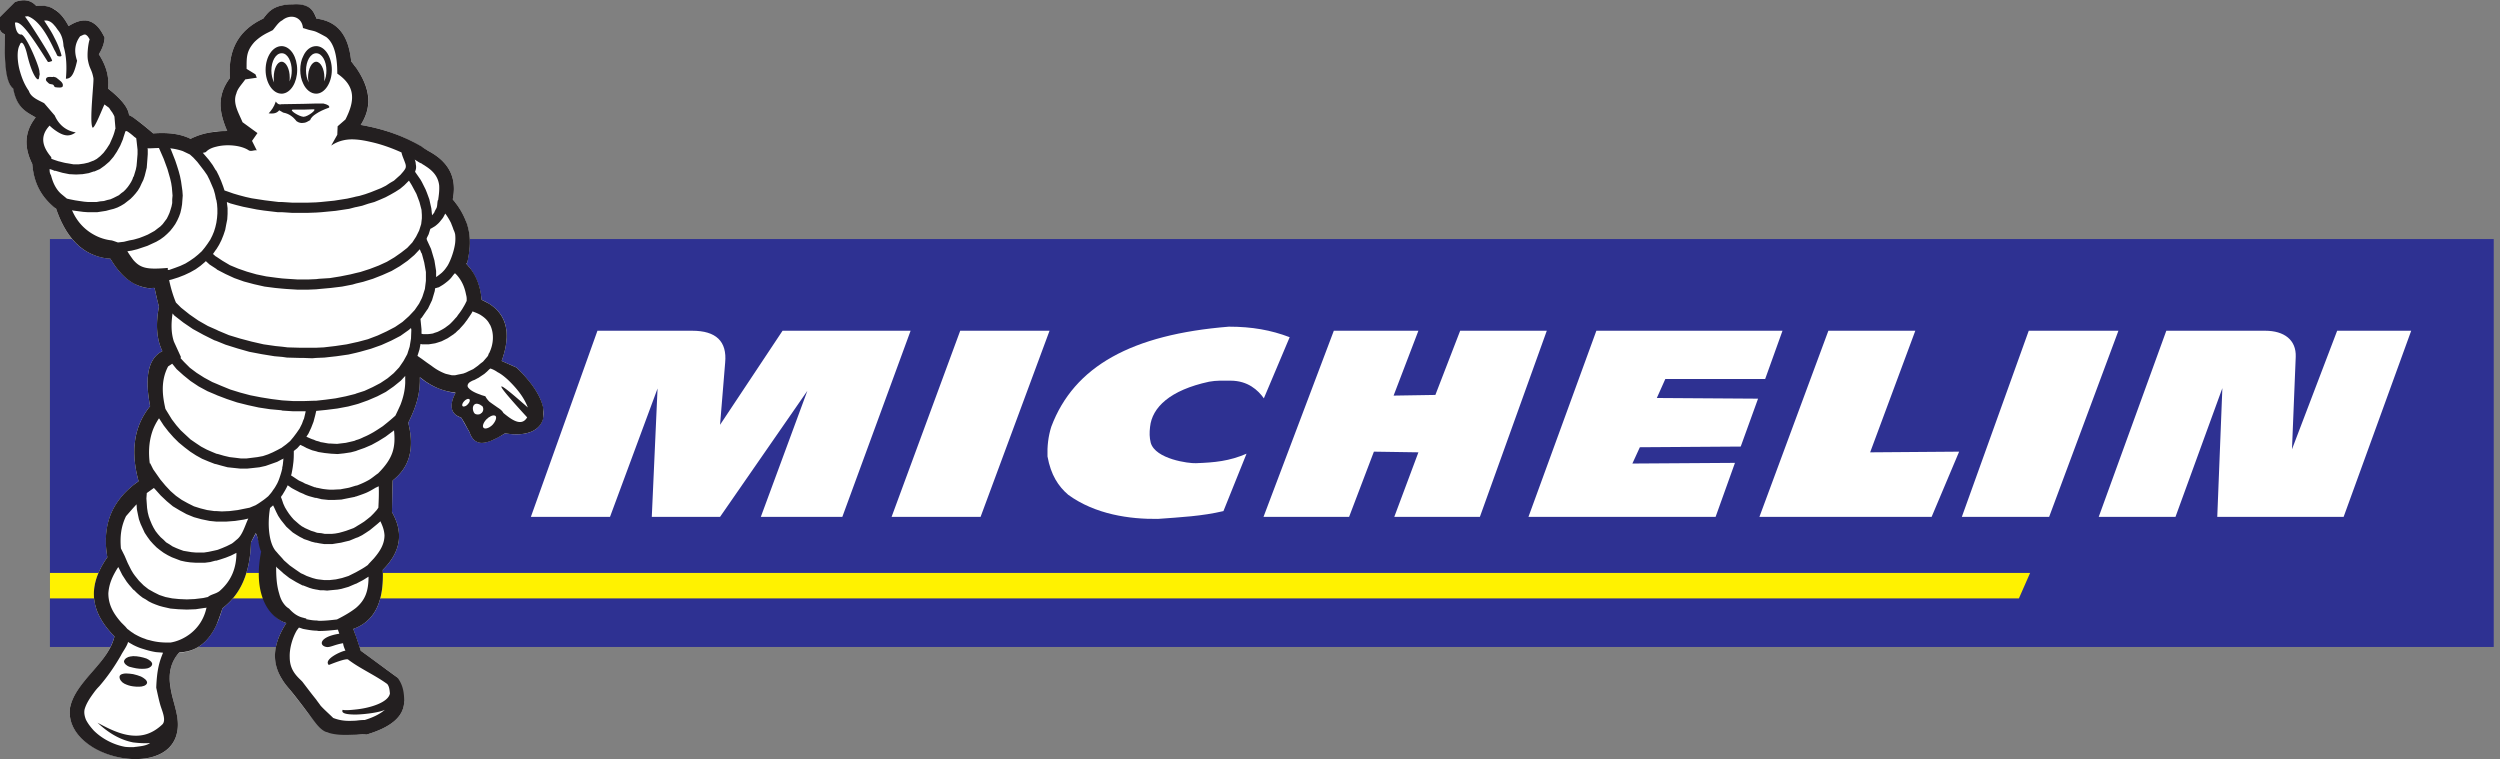
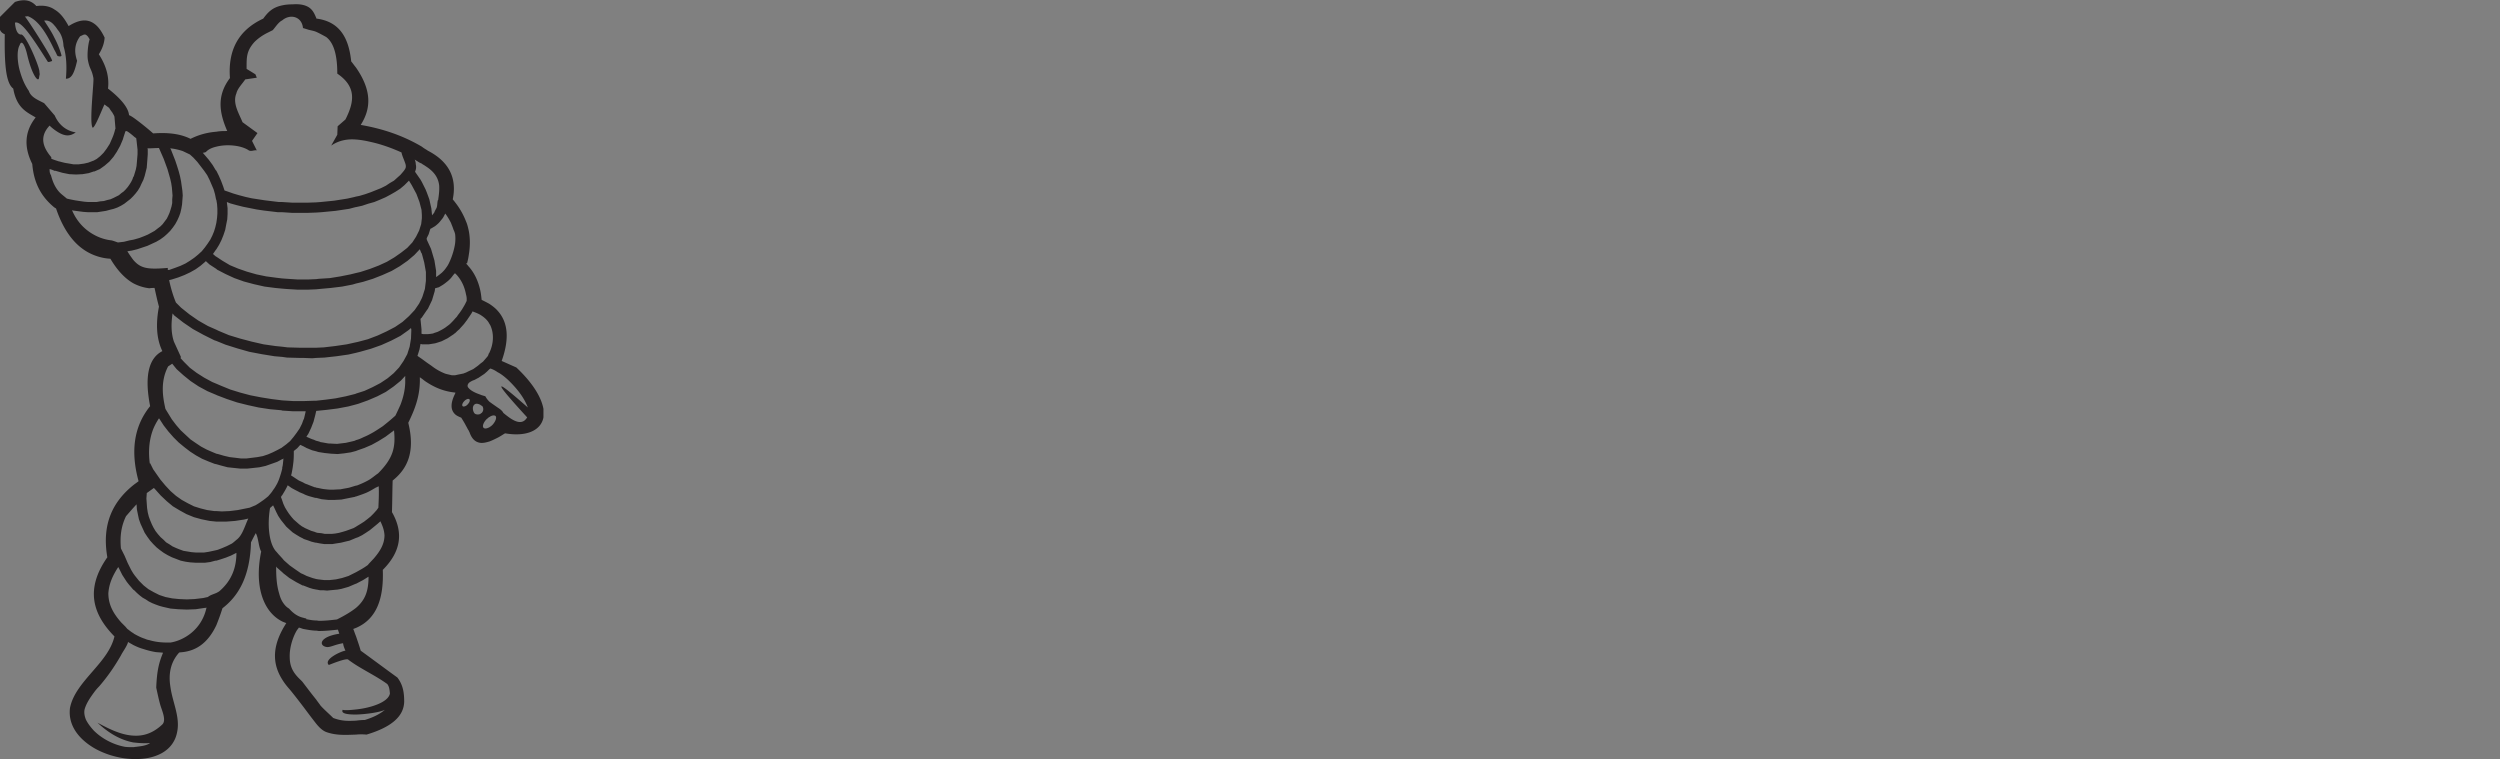
<svg xmlns="http://www.w3.org/2000/svg" width="249.347" height="75.707">
  <rect width="100%" height="100%" fill="#808080" stroke="none" />
-   <path d="M37.441 389.965H1870.09V84.055H37.441z" style="fill:#2e3192;fill-opacity:1;fill-rule:evenodd;stroke:none" transform="matrix(.133 0 0 -.133 0 75.707)" />
-   <path d="m398.109 181.613 49.926 139.582h71.07c17.825 0 26.231-7.894 24.704-23.937l-3.825-46.613 46.871 70.55h96.028l-51.199-139.582h-61.125l34.89 94.496-65.465-94.496h-51.191l4.328 96.278-35.66-96.278zm270.508 0 51.457 139.582h66.992l-51.714-139.582zm331.633 139.582-52.727-139.582h64.187l18.6 48.907 33.37-.508-18.09-48.399h64.19l50.18 139.582H1095l-18.59-48.136-31.33-.508 18.6 48.644zm196.89 0h139.58l-12.99-36.172h-74.88l-6.37-14.261 75.91-.508-13-35.918-75.64-.508-5.61-12.226 76.93.507-14.52-40.496h-140.34zm173.98 0-51.71-139.582h129.14l20.63 48.907-66.73-.508 33.87 91.183zm100.09-139.582 50.18 139.582h67.25l-51.96-139.582zm102.65 0 50.69 139.582h74.13c14.25 0 23.43-6.879 22.92-19.613l-2.81-69.277 33.88 88.89h55.53l-50.68-139.582h-94.76l3.82 96.535-35.15-96.535zm-639.063 47.379-17.32-43.043c-16.051-3.82-32.102-4.59-49.168-5.859-21.137-.266-46.864 3.308-67.239 18.086-7.386 6.363-12.996 14.765-15.539 28.777-.254 7.383.508 14.777 2.805 22.16 17.062 45.594 60.617 69.282 133.211 75.133 17.32 0 31.582-2.543 45.598-7.894l-19.356-45.844c-4.336 6.113-11.98 13.246-24.973 13.246-5.339 0-10.691.254-16.039-.766-29.55-6.367-42.797-19.355-44.328-33.875-.5-4.328-.5-7.902.516-11.972 3.562-12.231 28.527-15.539 33.875-15.274 14.012.496 24.969 1.524 37.957 7.125" style="fill:#fff;fill-opacity:1;fill-rule:evenodd;stroke:none" transform="matrix(.133 0 0 -.133 0 75.707)" />
-   <path d="M37.441 139.59H1522.42l-8.41-19.11H37.441z" style="fill:#fff200;fill-opacity:1;fill-rule:evenodd;stroke:none" transform="matrix(.133 0 0 -.133 0 75.707)" />
-   <path d="M219.559 565.973c12.996.511 15.539-4.84 17.832-10.7 17.574-2.289 24.195-14.777 25.976-32.089 16.051-19.614 15.543-34.645 7.137-47.633 17.832-3.055 34.641-8.914 49.922-19.106q24.075-12.223 19.105-36.679c15.028-18.336 14.008-33.364 10.699-48.141h-.765q.386-.381.765-.762c6.368-7.133 9.93-15.789 10.954-26.488 17.062-7.387 23.683-21.648 15.027-45.848 3.559-1.531 7.383-3.312 10.953-4.839 33.363-31.84 22.664-54.762-8.41-49.418-11.715-7.129-22.41-11.965-26.742 1.023-2.035 3.566-4.078 7.129-6.114 10.695-7.894 2.547-9.171 8.914-4.332 18.59-9.675 1.281-18.847 5.102-26.742 11.723.508-13.75-3.824-24.199-8.664-34.133 5.356-21.648-.508-34.387-11.711-43.301-.254-7.89-.254-15.793-.515-23.691 8.918-15.535 6.625-29.793-6.875-43.301.769-21.395-4.329-37.949-22.161-44.316 2.04-5.352 3.825-10.957 5.606-16.297 9.168-6.621 18.34-13.508 27.508-20.13 1.527-5.85 3.312-11.972 5.093-18.085-.253-10.945-9.421-19.102-28.269-24.707-10.445.508-19.109 1.281-29.809 1.789-3.558 4.324-9.418 8.66-12.988 12.988-4.836 6.367-9.676 12.742-14.769 19.102-11.973 13.25-16.047 29.043-2.547 49.676-16.301 5.859-20.121 26.738-18.086 54.503-2.035 3.563-2.805 9.422-4.84 12.735-.762-1.27-2.805-5.09-3.57-6.621-.762-25.735-9.418-40.246-21.391-49.414-6.879-24.454-18.594-32.61-32.602-33.371-6.113-6.622-8.156-15.282-6.375-25.977 1.532-10.957 7.137-21.902 5.102-32.86-6.113-37.695-85.074-19.863-80.496 17.325 3.824 19.863 28.277 32.851 33.37 53.738-16.3 16.555-22.16 35.41-5.347 59.348-4.586 27.254 5.86 44.578 23.434 57.058-5.86 21.399-4.078 40.5 8.66 56.289q-6.494 33.243 9.172 41.266c-4.332 8.91-5.098 20.121-2.551 33.363-1.273 4.586-2.289 9.43-3.308 14.012-1.278 0-2.551 0-3.825-.258-12.226 1.278-21.648 9.43-29.289 22.164-19.36 1.528-32.86 14.008-40.754 37.696-9.425 6.875-16.3 17.066-17.828 33.371-6.117 12.226-6.117 23.937 2.543 34.89-6.875 4.078-14.262 7.387-16.55 21.907-5.098 2.039-6.883 19.613-6.63 40.5-4.07 1.527-5.347 5.855-3.562 12.988 1.781 1.781 3.562 3.57 5.094 5.098 2.035 2.031 4.078 4.078 6.113 6.109 5.86 2.039 11.465 2.039 16.043-3.055 13.246 1.528 19.36-6.109 24.2-15.027 10.444 6.621 19.866 6.621 27.003-8.66-.262-4.332-1.789-8.403-4.336-12.481 5.606-8.664 7.899-17.066 6.88-25.726 5.858-4.582 15.28-12.735 15.796-20.125-1.024 1.273 7.637-4.071 18.078-13.496 10.192.761 19.871 0 28.02-4.075 9.422 4.836 19.359 5.86 27.515 5.86-5.859 13.492-8.156 26.234 2.032 39.73-1.532 20.379 5.859 35.66 24.964 44.574 4.586 6.372 9.168 10.45 22.157 10.7" style="fill:#fff;fill-opacity:1;fill-rule:evenodd;stroke:none" transform="matrix(.133 0 0 -.133 0 75.707)" />
  <path d="M387.164 293.688c-3.57 1.527-7.394 3.308-10.953 4.839 6.109 17.063 4.578 29.289-3.059 37.7-1.531 1.781-3.82 3.558-6.113 5.093-1.781 1.012-3.82 2.035-5.855 3.055-.262 2.551-.516 4.84-1.024 7.129-1.527 6.879-4.332 12.988-8.656 17.832-.512.508-.766 1.016-1.274 1.527-.253.254-.507.508-.765.508v.254h.765c.508 2.043 1.016 4.078 1.274 6.113 1.016 5.86 1.269 12.227 0 18.594-.512 2.297-1.02 4.586-2.039 6.879a55 55 0 0 1-8.152 14.266c-.508.765-1.274 1.527-1.782 2.289q4.97 24.456-19.105 36.679c0 .258 0 .258-.254.258-1.277.762-2.551 1.531-3.82 2.543-14.266 8.406-29.543 13.504-45.848 16.305 7.641 11.972 8.66 25.469-3.566 43.047-1.274 1.527-2.293 3.054-3.571 4.586-1.781 17.312-8.402 29.8-25.976 32.089-.258.254-.258.254-.258.512-1.781 4.332-3.563 8.153-9.676 9.68-2.035.508-4.586.762-7.898.508-3.055 0-5.606-.25-7.895-.762-7.387-1.535-10.695-5.094-14.262-9.938-19.105-8.914-26.496-24.195-24.964-44.574-10.188-13.496-7.891-26.238-2.032-39.73-2.551 0-5.351 0-8.156-.516-6.367-.508-12.734-2.035-19.359-5.344-8.149 4.075-17.828 4.836-28.02 4.075-6.109 5.347-11.719 9.679-15.027 11.968-1.68 1.125-2.797 1.684-3.082 1.711-.645 7.336-9.95 15.395-15.766 19.942 1.02 8.66-1.273 17.062-6.879 25.726 2.547 4.078 4.074 8.149 4.336 12.481-2.55 5.347-5.098 8.66-8.156 10.695-5.602 3.82-11.969 2.297-18.848-2.035-2.8 5.094-5.86 9.68-10.695 12.48-3.313 2.293-7.899 3.313-13.504 2.547-4.578 5.094-10.184 5.094-16.043 3.055-2.035-2.031-4.078-4.078-6.113-6.109-1.532-1.528-3.313-3.317-5.094-5.098-1.785-7.133-.508-11.461 3.563-12.988-.254-20.887.507-36.418 6.37-40.754 2.547-14.52 9.934-17.575 16.81-21.653-8.661-10.953-8.661-22.664-2.544-34.89 1.27-15.793 7.89-25.477 16.555-32.606.508-.258.766-.511 1.273-.765 6.114-18.082 15.536-29.801 28.27-34.895 3.82-1.527 7.894-2.547 12.484-2.801 4.84-8.156 10.442-14.519 17.063-18.34a34.3 34.3 0 0 1 12.226-3.824c1.274.258 2.547.258 3.825.258 1.019-4.582 2.035-9.426 3.308-14.012-2.547-13.242-1.781-24.453 2.551-33.363q-15.666-8.023-9.172-41.266c-12.738-15.789-14.52-34.89-8.66-56.289-1.277-1.015-2.805-2.039-4.078-3.054-15.031-12.231-23.688-28.782-19.356-54.004-16.812-23.938-10.953-42.793 5.348-59.348-2.29-9.676-8.91-17.578-15.54-25.215-7.894-9.168-15.788-17.832-17.831-28.523C50.94 25.469 58.84 15.28 70.297 8.406 78.96 3.312 89.91.266 99.844 0c16.051-.508 30.566 5.605 33.117 20.89 2.035 10.958-3.57 21.903-5.102 32.86-1.781 10.441.262 19.102 6.375 25.977h.254v.254c11.203.507 20.887 5.859 27.762 20.382 1.527 3.817 3.059 7.891 4.586 12.735 11.973 9.168 20.629 23.679 21.391 49.414.765 1.531 2.808 5.605 3.57 6.875 2.035-3.313 2.035-10.188 4.078-13.75-5.352-25.989 1.527-45.344 15.789-52.473 1.016-.508 2.035-.769 3.059-1.269l-.258-.262c-1.02-1.777-2.031-3.301-2.801-4.836-7.898-14.774-6.621-26.746 0-37.188 1.527-2.547 3.566-5.097 5.606-7.39 3.566-4.328 6.875-8.653 10.187-12.989 1.527-2.043 3.055-4.074 4.582-6.113 1.531-2.043 3.313-4.328 5.094-6.62 2.297-2.806 4.84-5.353 7.894-6.368 7.391-2.55 14.524-2.043 21.911-1.79 2.55.255 5.347.255 7.898 0 18.848 5.606 28.016 13.763 28.269 24.708 0 6.379-.761 12.48-5.093 18.086-9.168 6.62-18.34 13.508-27.508 20.129-1.016 3.562-2.289 7.129-3.566 10.945-.766 1.79-1.274 3.566-2.04 5.352.766.254 1.274.507 2.04.773 16.046 6.875 20.89 22.918 20.121 43.543 13.5 13.508 15.793 27.766 6.875 43.301.261 7.898.261 15.801.515 23.691 11.203 8.914 17.067 21.653 11.711 43.301 4.84 9.934 9.172 20.383 8.664 34.133.508-.258 1.02-.766 1.528-1.024 1.269-1.015 2.543-2.035 3.82-2.797 6.625-4.332 13.5-6.878 21.141-7.64l.253-.262s-.253-.254-.253-.504c-3.571-7.129-3.571-12.226 0-15.539 1.023-1.015 2.804-1.789 4.585-2.547 1.274-2.035 2.543-4.074 3.567-6.117.765-1.266 1.273-2.539 2.039-3.562.25-.508.25-.762.508-1.016 1.781-5.352 4.586-7.645 8.148-8.152 2.043-.254 4.332.261 6.879 1.023 2.039.762 4.078 1.777 6.113 2.793 2.039 1.027 3.821 2.293 5.602 3.313 16.305-2.793 27.004 2.293 28.785 11.972v6.367c-1.527 8.407-7.641 19.106-20.375 31.079m-37.699 54.765c.258-1.019.512-2.043.512-3.316v-1.274c0-.508-.254-.761-.512-1.269-.766-1.781-1.785-3.317-2.805-5.098-1.015-1.527-2.035-3.058-3.308-4.582-.508-1.019-1.278-1.781-2.039-2.547-1.02-1.273-2.293-2.551-3.571-3.824-1.015-1.016-2.289-1.781-3.562-2.801-1.782-1.277-3.821-2.293-5.86-3.312-1.273-.508-2.543-.762-3.562-1.274-1.531-.254-3.059-.508-4.586-.508h-1.781c-.77 0-1.532 0-2.039.254h-.258v3.317l-.762 7.636v.254l1.02 1.024.507.762 3.313 4.839.766 1.02 3.054 6.367 2.039 6.875.254 2.035c1.02.258 1.781.512 2.801.762l2.551 1.535c1.269.762 2.543 1.781 3.816 2.801a20.6 20.6 0 0 1 3.313 3.312c.765 1.02 1.527 2.036 2.293 2.801h.254l1.277-1.273c3.82-4.332 5.851-9.176 6.875-14.516m-17.574 57.055c.761 1.015 1.273 2.289 2.035 3.558 1.527-2.035 3.054-4.578 4.332-7.128.508-1.528 1.273-3.055 1.781-4.836.512-1.024 1.02-2.293 1.274-3.571.253-2.031.253-4.328 0-6.621-1.02-7.64-4.586-15.539-6.114-17.574l-1.273-1.781c-.762-1.024-1.781-2.043-2.543-2.805-1.531-1.273-2.805-2.289-4.336-3.309v4.586l-1.27 7.895-2.55 8.66-3.055 6.621-.254 1.016.254.769 1.273 2.543 1.274 4.078 1.015.508 2.551 1.531c1.274 1.016 2.547 2.036 3.567 3.309zm-18.856 42.789c1.024-.762 2.043-1.274 3.317-1.781.507-.508 1.019-.766 1.531-1.024q1.135-.76 2.289-1.527c4.84-3.309 8.406-7.387 9.168-13.754.254-3.82-.254-7.383-.762-10.953l-.258-.254c-.507-2.035-.254-4.078-1.015-5.859-.762-1.274-1.274-2.293-1.782-3.567-.511-.512-1.019-1.273-1.531-1.781l-.512 5.094-1.527 6.875-1.781 4.843-1.016 2.543-2.804 5.606-1.02 1.781-4.078 5.863.512 1.528.254 1.273v1.527l-.254 1.532c0 1.015-.25 2.035-.766 3.308.766-.507 1.535-1.019 2.035-1.273m-6.359-14.524 2.031-3.304 3.566-6.625 2.293-6.114 1.528-5.859.258-3.82v-2.543l-.508-4.336-1.531-4.84-2.293-4.586-2.797-4.324-3.828-4.078-4.579-3.563-5.097-3.57-5.602-3.309-6.113-2.804-6.625-2.543-7.129-2.297-3.312-.766-4.079-1.015-7.64-1.528-7.895-1.273-8.148-.512-2.043-.254-5.86-.258h-8.148l-7.895.512-3.566.254-4.328.516-7.645 1.015-7.386 1.528-7.129 2.035-6.621 2.297-6.117 2.543-5.602 3.316-4.586 3.055-.512.254-2.035 1.785 2.293 3.308.254.254 2.035 3.317 1.785 3.562 1.528 3.824 1.273 3.813.77 4.078.765 3.824.246 4.078v4.325l-.507 4.078v.507l2.55-1.023 4.586-1.266 5.09-1.281 5.094-1.015 5.098-1.016 5.093-.766 10.699-1.277h3.309l7.645-.508h10.949l6.875.254 3.824.254 10.699 1.023 5.09.762 5.094.766 4.84 1.273h.258l4.585 1.016 4.586 1.527 4.582 1.277 4.332 1.786 4.075 1.777 3.824 2.043 3.562 2.035 3.571 2.293 3.05 2.547 2.801 2.801zm-152.321 21.403c1.782 2.035 4.586 3.312 7.895 4.07 7.895 2.039 18.34 1.024 23.945-2.543 2.032-1.527 4.328.254 6.368-.258l-3.571 7.133 4.074 5.856-11.203 8.152c-2.8 6.875-7.64 14.266-4.582 21.652.762 3.567 4.582 7.387 6.621 10.446l8.661 1.273-1.02 2.543-6.625 4.078c0 8.656-.25 13.242 5.859 20.121 2.809 2.797 6.118 5.094 9.676 6.875l4.078 2.043c2.039 2.289 3.824 5.344 6.625 7.129.254 0 .254 0 .508.258 6.113 5.094 14.777 2.805 15.539-5.859h.254l4.074-1.274c2.039-.512 3.821-.766 5.602-1.527 2.297-1.024 4.586-2.297 7.387-3.824 7.644-5.602 8.41-19.356 8.41-27.504 14.261-9.684 12.988-20.891 6.109-34.391l-5.855-5.094-.254-6.367-4.586-8.148c5.855 4.078 12.476 5.093 18.594 4.578 3.82-.254 7.64-1.016 10.953-1.781 8.148-1.782 15.793-4.579 23.179-7.891.508-2.551 1.782-5.098 2.547-7.387.508-1.273 1.016-2.805.508-4.332-.762-1.789-2.547-3.57-3.82-5.098l-2.293-2.035-2.547-2.297-3.059-1.781-3.054-2.035-3.567-1.781-3.82-1.531-3.82-1.528-4.332-1.527-4.325-1.274-2.55-.507-2.04-.516-4.582-1.016-9.679-1.527-10.188-1.02-3.316-.253-7.129-.254h-10.445l-7.895.507h-2.547l-10.445 1.274-9.934 1.527-4.582 1.016-4.84 1.281-4.332 1.27-4.332 1.527-2.289.766-1.019 3.058-1.528 4.078-1.785 4.071-1.781 3.57-.512.508-2.289 3.816-2.804 3.824-3.055 3.567-1.531 1.781c.769 0 1.531.258 2.296.512M41.008 482.68l-.254.261-7.645 8.911c-4.332 2.293-9.93 4.332-11.46 9.168-3.055 4.332-5.09 9.171-6.622 14.523-1.785 5.855-2.804 15.535-.258 19.863 1.532 4.586 4.079-.508 5.606-7.129 3.566-15.285 8.402-21.398 8.918-17.32.762 4.586.508 1.016.254 4.832-.254 4.078-10.7 29.043-14.012 27.516-2.035.254-3.82 2.547-4.328 8.918 4.328 1.523 11.465-8.41 24.453-29.039.508-1.02 2.29 0 3.309.254 1.785.253-20.121 34.132-20.375 33.371l2.297.246c8.402-3.051 14.77-14.516 19.863-25.215a30 30 0 0 0 2.035-4.07c.512-1.024 3.566-1.282 3.309 0-1.27 4.578-3.051 8.91-5.344 13.242-2.04 4.332-4.84 8.402-7.645 12.734 3.059.512 5.606-1.016 7.645-3.566 1.02-1.02 1.781-2.289 2.547-3.309 2.797-3.312 4.07-7.387 4.332-12.226 2.289-7.645 2.543-15.793 1.781-24.454 3.816 0 6.113 3.055 8.402 13.5-2.547 7.387-1.527 13.243 2.297 18.34 3.055 1.274 3.563 2.289 5.856-.254l1.277-2.039c-1.277-3.82-2.043-11.968-1.277-15.793 1.277-6.875 2.804-6.367 4.074-13.246.516-2.797-3.055-32.09-.762-36.933.254-.508.508-.254 1.016.257 2.55 3.055 8.156 18.086 8.156 16.805 5.348-4.07 1.781-.758 5.86-6.105.5-1.024 1.269-2.043 1.523-3.063l.766-8.91-.254-.508a36.3 36.3 0 0 0-2.293-6.879l-1.786-4.078-2.292-3.566-2.293-3.055-2.543-2.551-2.547-2.035-2.297-1.273-.762-.254-3.308-1.274-3.313-.761-3.82-.508h-4.078l-4.332.762c-2.29.253-4.586 1.019-6.875 1.527l-3.055 1.019-2.04.762-.257.254v1.02c-5.855 6.882-9.418 15.031-1.27 23.687 1.27-1.273 2.547-2.289 3.567-3.055 7.64-5.601 11.71-5.093 16.043-2.039-6.113 1.024-12.223 4.586-15.79 12.735m9.168-62.403-4.324 3.567c-2.297 2.035-3.825 4.332-5.098 6.879-1.02 2.035-1.785 4.328-2.547 7.129-1.02 1.527-1.02 3.054-1.02 4.586 1.27-.254 2.547-.762 3.567-1.27h.765l5.344-1.535 5.094-1.016 5.098-.254 4.84.254 4.585.762 3.817 1.277h.508l4.078 1.782 1.781 1.273 1.79 1.273 3.562 3.059 3.058 3.562 2.547 3.821 2.543 4.59 2.043 4.839c.508 2.036 1.274 3.817 1.781 5.856l1.016.258c1.789-1.024 3.312-2.297 4.84-3.567.765-.765 1.527-1.281 2.297-1.785l.25-1.785.761-6.875v-3.309l-.254-3.062-.253-3.051-.254-2.805-.504-2.546-.77-2.551-.762-2.543-.511-.766-.508-1.531-1.02-2.035-1.277-2.035-1.27-1.782-1.527-1.789-1.527-1.527-1.781-1.273-1.79-1.524-2.035-1.019-2.035-1.024-2.293-1.019-2.293-.508-2.543-.762-2.804-.254-2.801-.512h-6.113l-3.059.254-3.566.512-3.313.508-3.824.762zm38.46-32.855h-.253c-1.528.508-2.801 1.016-4.582 1.527-4.84.508-9.426 2.039-13.504 4.332-7.383 4.074-12.988 10.442-16.297 18.336l.766-.254 3.82-.511 3.816-.504 3.567-.262h6.878l3.31.512 3.312.511 2.8.762 3.06.766 2.796 1.019 2.55 1.27 2.548 1.527 2.289 1.789 2.297 1.781 2.035 2.04 1.789 2.035 1.781 2.293 1.527 2.55 1.274 2.797 1.269 2.547 1.024 3.059.765 3.058.762 3.055.254 3.313.254 3.308.258 3.57v3.563l-.258.762h.258c2.797 0 5.601.261 8.148.261h.254l3.567-8.156 2.8-7.64 2.043-7.129.762-3.317.508-3.308.258-3.059.25-3.055-.25-2.804v-2.797l-.512-2.551-.77-2.547-.757-2.293-1.024-2.289-1.015-2.039-1.528-2.039-1.527-2.039-1.781-1.781-2.043-1.528-2.289-1.785-2.297-1.269-2.797-1.528-3.063-1.281-3.308-1.266-3.567-1.023-1.02-.254-2.804-.508-4.07-1.019zm11.208-12.992c-1.27 1.781-2.805 3.82-4.332 6.371l3.312.508 1.02.254 3.054.761 3.825 1.274 3.82 1.273 3.309 1.531 3.312 1.528 3.063 1.781 2.796 2.035 2.293 2.043 2.297 2.289 2.035 2.551 1.782 2.543 1.531 2.805 1.273 2.8 1.016 2.801.766 3.313.511 3.058.25 3.309.254 3.312-.254 3.567-.507 3.566-.508 3.563-.766 3.824-1.016 3.816-1.277 4.078-1.273 3.821-3.309 8.406-.508.762c3.055-.254 6.367-1.016 9.418-2.035l5.352-2.547 2.551-2.293 3.054-3.309 2.547-3.312 2.547-3.309 2.293-3.316 1.781-3.567 1.532-3.562 1.523-3.571 1.019-3.562.766-3.824.254-.508.508-3.059.254-3.562v-3.571l-.254-3.308-.508-3.559-.762-3.316-1.019-3.313-1.274-3.058-1.531-3.055-2.039-3.055-2.035-2.804-2.289-2.797-2.805-2.551-2.805-2.293-3.308-2.289-3.313-2.043-3.82-1.781-4.078-1.528-4.324-1.523h-1.02v1.523c-15.027-1.277-20.379-.507-25.984 6.114m117.679-136.012-3.058-2.551-2.801-2.039-.254-.254-3.312-1.777-3.567-1.785-3.562-1.535-3.824-1.27-4.079-.762-4.074-.507-4.074-.508h-4.328l-4.074.508-4.328.507-4.333 1.016-4.332 1.269-1.273.262-3.055 1.274-4.078 1.773-4.332 2.297-3.816 2.551-4.078 2.801-3.567 3.308-3.816 3.567-3.317 3.82-3.308 4.336-2.805 4.578-2.035 3.312c-1.273 6.121-4.586 19.364 2.035 31.84l3.063 2.039 3.308-4.078 5.094-4.582 5.348-4.332 6.113-4.07 6.621-3.567 6.625-2.8.508-.254 7.387-2.805 7.644-2.551 8.149-2.039 8.148-1.777 8.41-1.278 8.406-.761.762-.258 7.895-.508h9.679l-.254-1.277-1.019-4.324-.508-1.02-1.016-2.801-1.789-3.562-2.289-3.313-2.297-3.054zm.762-34.902c2.035-1.27 4.332-2.286 6.625-3.567.766-.25 1.785-.758 2.547-1.011 1.273-.762 2.801-1.274 4.328-1.79l4.586-1.269h.762l4.078-1.024 4.84-.507h5.09l4.839.254 5.098 1.023 5.094 1.016c.254.254.508.254.766.254 2.289.769 4.585 1.535 7.128 2.55 2.551 1.012 5.098 2.547 7.645 4.071.766.265 1.527.769 2.293 1.023.254-5.348 0-10.691-.258-16.043l-1.269-1.789-2.297-2.547-2.289-2.293-2.547-2.043-2.297-1.777-2.797-1.777-2.551-1.532-.761-.508-1.786-1.015-2.804-1.027-2.797-1.016-2.547-.762-2.805-.769-2.797-.508-2.55-.254H243.5l-2.543.508-2.805.254-1.019.261-1.27.508-2.547.762-2.296 1.016-2.29 1.027-1.273.75-1.016.519-2.043 1.524-2.035 1.785-2.043 1.777-1.781 2.043-1.781 2.293-1.528 2.293-1.531 2.551-1.265 2.793-.77 2.305-.254.754-.765 2.039.511.507c0 .254.254.516.508.762.77 1.281 1.527 2.547 2.289 3.828.512 1.016 1.277 2.285 1.789 3.567.762-.512 1.528-1.02 2.543-1.789M121.5 25.734c-7.137-6.62-14.27-8.664-21.656-8.156-8.91.508-17.828 4.844-26.742 9.688 7.64-7.137 16.3-12.743 26.742-14.786 4.078-.496 8.152-.761 12.738-.496-3.055-2.043-6.879-2.304-10.441-2.812-.77 0-1.532-.254-2.297-.254-2.035 0-4.074 0-6.113.254-8.403 1.531-17.067 5.86-23.434 12.226-2.29 2.547-4.328 5.098-5.86 8.153-1.015 2.55-1.523 5.097-1.015 7.636 1.273 4.59 4.074 8.672 6.875 12.493 1.273 1.777 2.55 3.308 4.078 4.832 6.367 7.382 11.46 14.777 16.3 23.183 1.532 3.047 3.821 5.86 5.095 9.172l.253 1.016.254-.254c1.278-.762 2.297-1.281 3.567-2.043 2.547-1.27 4.84-2.285 7.64-3.055 3.059-1.015 6.114-1.789 9.172-2.297 2.039-.253 3.821-.253 5.606-.507-2.805-6.875-4.586-12.735-5.098-26.23 1.02-4.59 1.785-8.407 3.063-12.997 1.273-4.328 4.836-11.71 1.273-14.766m6.359 61.641h-2.543c-4.586 0-8.914.508-13.246 1.777-1.269.254-2.289.504-3.308 1.024-2.547.761-5.094 2.031-7.391 3.3-.508.266-1.016.52-1.527 1.028-1.528.762-2.805 2.039-4.332 3.055l-1.524 1.789-3.054 3.047c-5.606 6.367-9.68 12.996-9.68 21.914.508 7.129 3.059 12.734 6.871 18.847l.512.762.254-.254 2.804-5.605 3.309-5.098 1.789-2.285 1.781-2.043 1.27-1.531.765-.5 2.036-2.039 2.039-1.79 2.293-1.777 2.296-1.277 2.29-1.524 2.546-1.269 2.547-1.028 2.801-1.015 2.805-.77 5.597-1.269 5.864-.508 6.367-.254 6.625.254 6.875 1.016c.258 0 .765 0 1.273.253-3.824-17.832-18.593-24.96-27.004-26.23m37.196 38.965c-.77-.762-1.785-1.27-2.805-1.777-2.293-1.028-4.586-1.536-6.367-3.059-1.274-.254-2.293-.508-3.57-.762l-6.368-.769-5.855-.254-5.856.254-5.093.507-5.098 1.024-4.586 1.523-4.074 2.043-4.074 2.293-3.571 2.805-3.562 3.562-3.059 3.821-1.273 1.785-1.528 2.539-2.546 5.098-2.29 5.351-1.273 2.551-1.531 3.055c-.766 8.652 0 16.3 3.82 24.199l5.348 6.113 2.547 2.793.254-3.816.769-3.821.762-3.574 1.273-3.554 1.528-3.321 1.531-3.308 2.035-3.059 2.039-2.793 2.289-2.547 2.551-2.551 2.551-2.039 2.797-2.031 3.058-1.789 3.055-1.531 3.308-1.27 3.317-1.269 3.562-.774 3.567-.508 3.824-.253h7.387l3.816.507 3.824 1.028h.762l3.313 1.015 3.816 1.27 3.824 1.531 4.078 2.043c0-10.703-3.312-20.383-12.226-28.281m12.48 38.211c-1.273-1.024-2.551-2.293-3.824-3.055l-3.566-1.789-3.563-1.523-3.312-1.278-1.02-.254-2.293-.507-3.566-.762-3.309-.508h-6.367l-3.059.254-3.054.508-3.059.508-2.801 1.011-2.551 1.028-2.8 1.269-2.289 1.524-2.551 1.535-2.035 2.039-2.039 1.777-2.036 2.297-1.785 2.293-1.523 2.539-1.281 2.551-1.27 3.055-1.019 2.804-.762 3.055-.512 3.32-.254 3.567-.254 3.562.254 3.567v.507l5.348 3.828.765-.773 4.329-4.836 4.586-4.336 4.585-3.816 5.094-3.059 5.098-2.801 5.598-2.293 5.601-1.535 6.117-1.269 5.094-.508h7.391l6.621.508 6.625 1.015 3.308.774c-2.547-5.352-4.332-12.481-8.66-15.793m19.102 29.031c-1.785-1.266-3.313-2.293-5.094-3.309l-1.273-.507-3.059-1.27-2.543-.508-6.371-1.281-6.109-.758-5.864-.265-4.074.265h-1.527l-5.348.758-5.098 1.281-4.839 1.524-4.583 2.297-4.585 2.539-4.332 3.054-4.079 3.575-3.816 4.074-3.816 4.578-3.571 5.098-1.785 2.55-2.289 4.59-.254-.265c-1.019 7.898-.765 15.8 1.781 23.691 1.274 3.82 3.055 7.129 5.094 10.187l.254-.253 3.313-5.102 3.562-4.578 3.824-4.336 3.824-3.809 4.329-3.574 4.328-3.308 4.332-2.805 4.586-2.551 4.836-2.027 4.586-1.789 1.273-.254 3.566-1.016 4.836-1.277 4.844-.512 4.84-.508h4.84l4.84.508 4.586.512 4.582 1.023 4.332 1.524 4.328 1.523 3.82 2.039h.254l.762.52c-.246-.52-.246-1.024-.246-1.532-.262-1.789-.262-3.566-.77-5.097v-.766c-.508-2.547-1.273-4.84-2.039-7.129a31 31 0 0 0-1.781-4.332c-1.02-1.781-1.785-3.301-3.059-4.836-1.019-1.789-2.289-3.054-3.562-4.59-1.532-1.269-3.059-2.546-4.586-3.566m70.301-123.023c7.64-4.836 16.046-8.918 23.433-14.258 1.527-1.79 1.781-4.336 2.035-7.14-1.269-6.876-15.277-10.946-25.468-11.974-4.59-.507-8.407-.761-9.934-.253-1.527-2.793 3.312-3.563 9.934-3.563 8.042.223 18.433 1.816 21.722 3.582-4.222-3.613-9.637-5.996-15.101-7.656-2.293 0-4.582-.254-6.621-.508-5.606-.254-10.446-.508-17.067 2.031-3.058 3.059-6.371 5.86-9.422 9.18-1.019 1.523-2.297 3.047-3.316 4.582-3.309 4.07-6.363 8.145-9.676 12.48-.508.762-1.016 1.27-1.781 2.04-4.586 4.328-8.406 8.906-8.406 17.316-.258 6.629 2.039 14.52 5.347 20.125l1.528 2.031c1.277-.242 2.296-.761 3.312-1.015 1.273-.254 2.801-.508 4.328-.762 1.785-.254 3.567-.508 5.348-.508.765 0 1.273-.254 2.043-.254 4.84 0 9.422.508 14.262 1.016.253-1.016.761-2.293 1.019-3.055-15.027-2.297-15.535-8.918-9.676-9.941 2.797-.5 6.11 1.785 12.481 2.812.254-2.043 1.015-3.82 1.777-5.605-2.293 0-16.809-6.38-12.476-10.703.25 0 14.007 5.859 14.769 3.816 1.781-1.27 3.566-2.54 5.606-3.816m0 42.793c-3.571-2.805-8.149-5.598-14.266-8.664-4.328-.508-8.91-1.016-13.242-1.016-.77 0-1.532.254-2.297.254-2.543 0-5.094.508-7.641 1.015l.258.52c-.766 0-1.527.254-2.293.508-3.566.761-7.137 2.793-10.699 6.875-2.293 1.269-3.82 3.308-5.094 5.351-1.019 1.778-1.781 3.817-2.293 5.86-2.035 6.621-2.293 13.496-2.293 20.371l.512-.762 4.074-3.566.77-.762 4.578-3.574 5.093-3.055 4.844-2.539h.508l4.582-1.789 2.551-.762 2.543-.515h.258l2.547-.5h2.546l2.805-.262 2.543.262 5.352.5 2.796.515 5.352 1.524 5.348 2.297h.258l5.347 2.8 4.078 2.539c0-10.945-2.55-17.566-9.425-23.425m13.5 37.187-4.329-4.59v-.246c-1.789-1.277-3.312-2.297-5.097-3.32l-4.074-2.285-1.02-.508-4.586-2.293-4.84-1.535-4.582-1.016-4.586-.508h-4.332l-4.332.508-1.527.254-2.797.762-4.332 1.535-2.547 1.269-1.781.77-4.078 2.793-4.328 3.066-4.332 3.821-1.274 1.523-2.801 3.055-1.527 1.789c-5.348 5.351-7.133 19.355-4.84 32.859.762.75 1.527 1.27 2.289 2.031l.766-1.523 1.527-3.32 1.531-3.047 2.036-3.067 1.019-1.269 1.016-1.27 2.043-2.547 2.547-2.296 2.289-2.032 2.804-1.785 2.547-1.535 2.547-1.269.254-.254 3.059-1.016 2.8-1.023 3.055-.762h.508l2.551-.508 3.308-.508h6.367l3.059.508 3.309.508 3.062.762 3.313.769 3.05 1.27 1.786.761 1.531.508 3.054 1.535 2.797 1.778 3.059 2.039 2.801 2.285 2.804 2.305 2.293 2.031c1.532-3.309 2.797-6.367 3.059-10.438 0-6.886-3.57-12.226-7.898-17.324m3.058 63.68c-2.297-1.524-5.098-4.071-7.644-5.352-2.293-1.269-4.586-2.293-7.129-3.308-.508-.254-1.278-.508-1.785-.508-1.786-.512-3.309-1.028-5.098-1.535-2.289-.508-4.324-.762-6.621-1.27-2.289 0-4.328-.254-6.621-.254-2.035 0-4.078.254-6.114.508-1.781.254-3.562.773-5.351 1.016-.254.265-.508.265-1.016.265-2.035.758-4.078 1.524-5.859 2.285-1.02.254-2.035.77-2.801 1.278-1.016.508-2.293 1.015-3.312 1.523-2.04 1.281-3.825 2.547-5.86 3.828 0 .246 0 .5.254.754.516 2.559 1.02 5.094 1.274 7.645.507 3.312.507 6.621.507 9.941l2.551 2.031 2.293 2.551c.766-.265 1.531-.773 2.293-1.027.766-.508 1.527-.762 2.293-1.27l4.332-1.777 3.051-.77 1.527-.507 4.84-.766 4.844-.508 4.84-.262 4.839.516 5.09.766 3.825 1.023 1.277.508 5.09 1.777 5.347 2.297 5.094 2.801 5.352 3.312 5.097 3.817c.508.254.762.508 1.27 1.016 1.273-12.735-.508-20.879-11.969-32.344m20.371 67.754c-.25-5.864-1.523-10.957-3.562-16.297-1.278-2.805-2.547-5.617-3.821-8.156l-2.035-1.786c-2.297-2.043-4.84-4.074-7.39-6.117-2.293-1.519-4.582-3.054-7.133-4.578-2.289-1.277-4.582-2.547-7.129-3.562-2.039-1.028-3.82-1.789-5.859-2.297-.258-.254-.766-.254-1.02-.508-2.035-.508-4.332-1.024-6.621-1.531-2.035-.254-4.332-.508-6.367-.766-2.293 0-4.332.258-6.367.258-2.043.254-4.079.769-6.114 1.015-1.019.516-2.297.77-3.316 1.024-.762.254-1.524.762-2.543 1.016-1.527.507-3.059 1.269-4.84 2.042l1.523 2.293 2.043 4.329 1.782 4.578 1.273 4.843.762 3.309 7.648.766 8.149 1.023 8.148 1.524 5.86 1.535 1.785.508 7.129 2.539 7.132 3.062 6.368 3.309 5.859 4.078 5.348 4.328 3.308 3.566zm4.332 33.363-1.015-6.117-1.789-5.602-2.797-5.09-3.313-4.839-4.074-4.333-4.586-3.82-5.348-3.562-5.859-3.063-6.113-2.801-6.367-2.035-.512-.254-7.129-1.781-7.641-1.531-7.64-1.016-6.883-.762h-1.016l-8.152-.261h-8.152l-8.149.508-8.148 1.023-7.903 1.27-7.886 1.535-7.645 2.035-7.387 2.289-6.879 2.805-3.566 1.527-3.055 1.273-6.113 3.309-5.605 3.566-5.094 3.821-4.332 4.328-2.801 3.058.512.512-5.352 11.715c-2.289 6.879-2.035 14.008-1.019 21.141l1.277-1.528 6.875-5.347 7.137-4.844 7.894-4.328 8.149-4.074 1.527-.508 6.875-2.805 8.918-2.801 8.914-2.543 9.426-1.789 9.422-1.527 5.859-.508 3.566-.508 9.422-.258h2.805l6.625-.25 3.051.25 6.121.258 9.164 1.016 8.914 1.273 5.606 1.278 3.058.765 8.149 2.289 7.894 2.801 7.391 3.313 6.875 3.562 6.109 4.332 1.785 1.531.258-1.277zm-1.523 16.812-4.84-4.332L296.23 324l-6.371-3.316-6.621-3.059-7.386-2.801-7.637-2.035-1.277-.254-6.879-1.527-8.657-1.278-8.664-1.015-5.605-.258H224.91l-9.168.258-4.078.504-5.094.511-8.914 1.278-8.918 2.035-8.656 2.293-8.406 2.551-7.899 3.308-1.527.762-6.367 2.805-7.133 4.07-6.621 4.59-6.367 5.094-3.824 3.816c-2.036 4.84-3.817 10.699-5.09 16.82l2.035.5 4.84 1.536 4.586 1.781 4.328 2.035 4.078 2.297 3.562 2.543 3.313 2.804.765.758 2.801-2.543 5.094-3.308.508-.516 6.367-3.309 6.621-3.054 7.141-2.547 7.636-2.039 7.899-1.781 7.891-1.02 5.351-.512 3.059-.254 8.148-.511h8.402l5.86.258 2.551.253 8.406.766 8.402 1.02 7.899 1.531 2.547.762 5.347 1.269 7.387 2.293 7.137 2.805 6.875 3.058 6.113 3.563 5.855 4.078 5.094 4.328 4.078 4.328 1.02-2.543.508-.765 1.785-6.621 1.265-7.137v-6.621l-.761-6.114-1.782-5.597-.507-1.281-2.039-4.071-3.313-4.84zm36.926-43.812-2.289-.508h-2.547l-4.332 1.02-.762.254c-3.82 1.527-6.875 3.308-10.192 5.859l-3.308 2.297-3.82 2.797-3.317 2.289 1.531 4.844.766 4.074c.254 0 .512 0 1.02-.254h5.093c1.782.254 3.313.512 4.84.762 1.781.511 3.309 1.019 4.836 1.531q2.296 1.142 4.586 2.289c1.527 1.023 3.059 2.035 4.586 3.058.258.254.512.508 1.02.766 1.023 1.016 2.039 2.035 3.058 2.805 1.274 1.523 2.543 2.797 3.82 4.324.508.766 1.02 1.273 1.274 1.781.765.77 1.273 1.785 2.039 2.809l1.527 2.289c.508.762 1.016 1.527 1.27 2.289 2.043-.762 4.078-1.527 5.859-2.547 2.805-1.781 5.352-3.816 6.879-6.875.258-.254.258-.508.512-.762 3.308-6.879 2.289-14.777-.512-20.632 0-.254-.258-.508-.512-.77l-.507-1.527-.508-.762-3.309-3.816-2.043-1.532-1.781-1.527-3.566-2.551-3.309-1.527-.512-.254-1.527-.762-2.039-.765zm7.902-21.391c-.258-.254-.512-.761-.766-1.015-.508-.254-.761-.774-1.273-1.028-1.024-.507-2.039-.761-2.551-.254-.762.762 0 2.551 1.277 3.821.508.508.762.769 1.274 1.023.765.508 1.527.762 2.039.508.25 0 .508 0 .508-.254.508-.508.254-1.789-.508-2.801m9.68-7.394c-.516-.254-.762-.508-1.024-.762-1.781-.762-3.816-.254-4.332.508-1.015 1.027-2.035 4.59-.254 6.379 1.278 1.269 3.059.762 4.586 0 .508-.52 1.274-.774 1.528-1.028.761-1.015 1.277-3.312-.504-5.097m8.148-8.906c-.762-.774-1.527-1.278-2.293-1.786-1.781-1.015-3.566-1.273-4.328-.507-1.277 1.015-.262 4.07 2.289 6.621.762.507 1.273 1.269 2.039 1.531 1.785 1.269 3.566 1.523 4.582.762 1.02-1.278 0-4.071-2.289-6.621m25.981 5.597c-4.333-7.383-11.973-1.523-17.833 3.309-.761 1.531-2.289 2.804-4.328 4.082-1.785 1.269-4.074 2.805-6.113 4.324-1.277 1.281-2.293 2.551-3.059 4.082-1.531.512-2.796.766-3.82 1.274-4.586 1.527-7.387 3.308-8.656 4.835-1.274 1.278-1.02 2.551 0 3.825.762.761 1.781 1.269 3.309 2.035.761 0 3.058 1.527 3.82 1.781l1.527 1.02.762.511 2.297 1.528 2.039 1.781 1.781 1.781.512.254v.254c1.781-.508 3.816-1.52 5.601-2.801 2.547-1.269 5.094-3.308 7.637-5.601 6.113-5.86 11.981-12.739 15.031-20.883-19.609 17.32-32.347 27.25-.507-7.391" style="fill:#231f20;fill-opacity:1;fill-rule:evenodd;stroke:none" transform="matrix(.133 0 0 -.133 0 75.707)" />
-   <path d="M242.484 491.598h-5.351c-3.309 0-6.363-.254-9.676-.254-5.352 0-10.445-.254-15.793-.254h-.508c-1.785-.516-3.312.254-4.332 2.035-1.273-4.078-3.308-6.621-5.347-8.918 3.054-.254 5.859-.254 7.894 2.297.766-.512 1.531-.766 2.293-1.274.254-.253.77-.507 1.016-.507 4.078-.77 7.133-3.063 9.683-6.371 1.782-1.274 3.567-1.532 5.094-1.274 1.781 0 3.313 1.024 5.098 2.039.508 1.528 2.035 3.309 4.578 4.836 2.297 1.531 5.351 3.059 9.68 4.586.511 1.277-1.016 2.289-4.329 3.059m-14.773-9.938h-.254c-3.312.258-10.953 5.098-7.898 5.352h7.898l7.641.254c3.054 0-4.328-5.606-7.387-5.606m9.422 17.324c6.367 0 11.719 8.157 11.719 17.829 0 9.933-5.352 17.832-11.719 17.832-4.07 0-7.641-2.805-9.676-7.387-1.527-2.801-2.293-6.621-2.293-10.445 0-3.821.766-7.383 2.293-10.442 2.035-4.332 5.606-7.387 9.676-7.387m0 30.313c4.336 0 7.648-5.859 7.648-12.992 0-3.059-.515-6.114-1.789-8.149.262.766.262 1.782.262 3.055 0 6.367-2.805 11.719-6.121 11.719-3.309 0-6.113-5.352-6.113-11.719 0-1.273.253-2.551.511-3.824-1.273 2.551-2.039 5.605-2.039 8.918 0 7.133 3.313 12.992 7.641 12.992m-25.977-30.313h.508c6.367.508 11.207 8.403 11.207 17.829 0 9.675-4.84 17.324-11.207 17.832h-.508c-6.625 0-11.972-7.899-11.972-17.832 0-9.672 5.347-17.829 11.972-17.829m0 30.313h.508c4.078-.258 7.129-6.113 7.129-12.992 0-3.059-.508-6.114-1.781-8.149.258.766.258 1.782.258 3.055 0 6.113-2.547 11.207-5.606 11.719h-.508c-3.312 0-5.859-5.352-5.859-11.719 0-1.273 0-2.551.254-3.824-1.274 2.551-2.035 5.605-2.035 8.918 0 7.133 3.308 12.992 7.64 12.992M105.703 61.895c-1.781.773-3.816 1.28-5.86 1.789-1.78.254-3.566.507-5.347.507s-4.586-.507-4.84-2.297c-.254-2.03 1.531-4.324 3.567-5.34 2.043-1.027 4.332-1.788 6.62-2.042 1.528-.254 3.055-.254 4.587-.254 2.293 0 5.351.761 5.859 2.804.254 2.04-2.551 3.817-4.586 4.832m4.078 13.508c-3.058 1.016-6.367 1.785-9.937 1.785-.508 0-1.27-.261-2.035-.261-2.04-.254-4.328-1.524-4.84-3.567 0-1.777 2.035-3.308 3.824-4.07 1.016-.266 2.031-.508 3.05-.773 3.055-.762 6.114-1.016 8.919-.762 2.039 0 5.09 1.27 5.347 3.312.254 1.786-2.546 3.575-4.328 4.336m-67.5 435.555c-.508.254-1.02.508-1.527.508-.258.254-.766.254-1.277 0-1.528 0-4.07.508-4.836-1.016-.762-1.789.765-2.547 2.035-3.824.512-.512 2.039-.512 2.8-.766.766-.254 1.02-1.015 1.278-1.527.254-.254.508-.508.766-.508 1.78-.254 5.597-.765 5.597 1.02.516 2.543-2.8 4.324-4.836 6.113" style="fill:#231f20;fill-opacity:1;fill-rule:evenodd;stroke:none" transform="matrix(.133 0 0 -.133 0 75.707)" />
</svg>